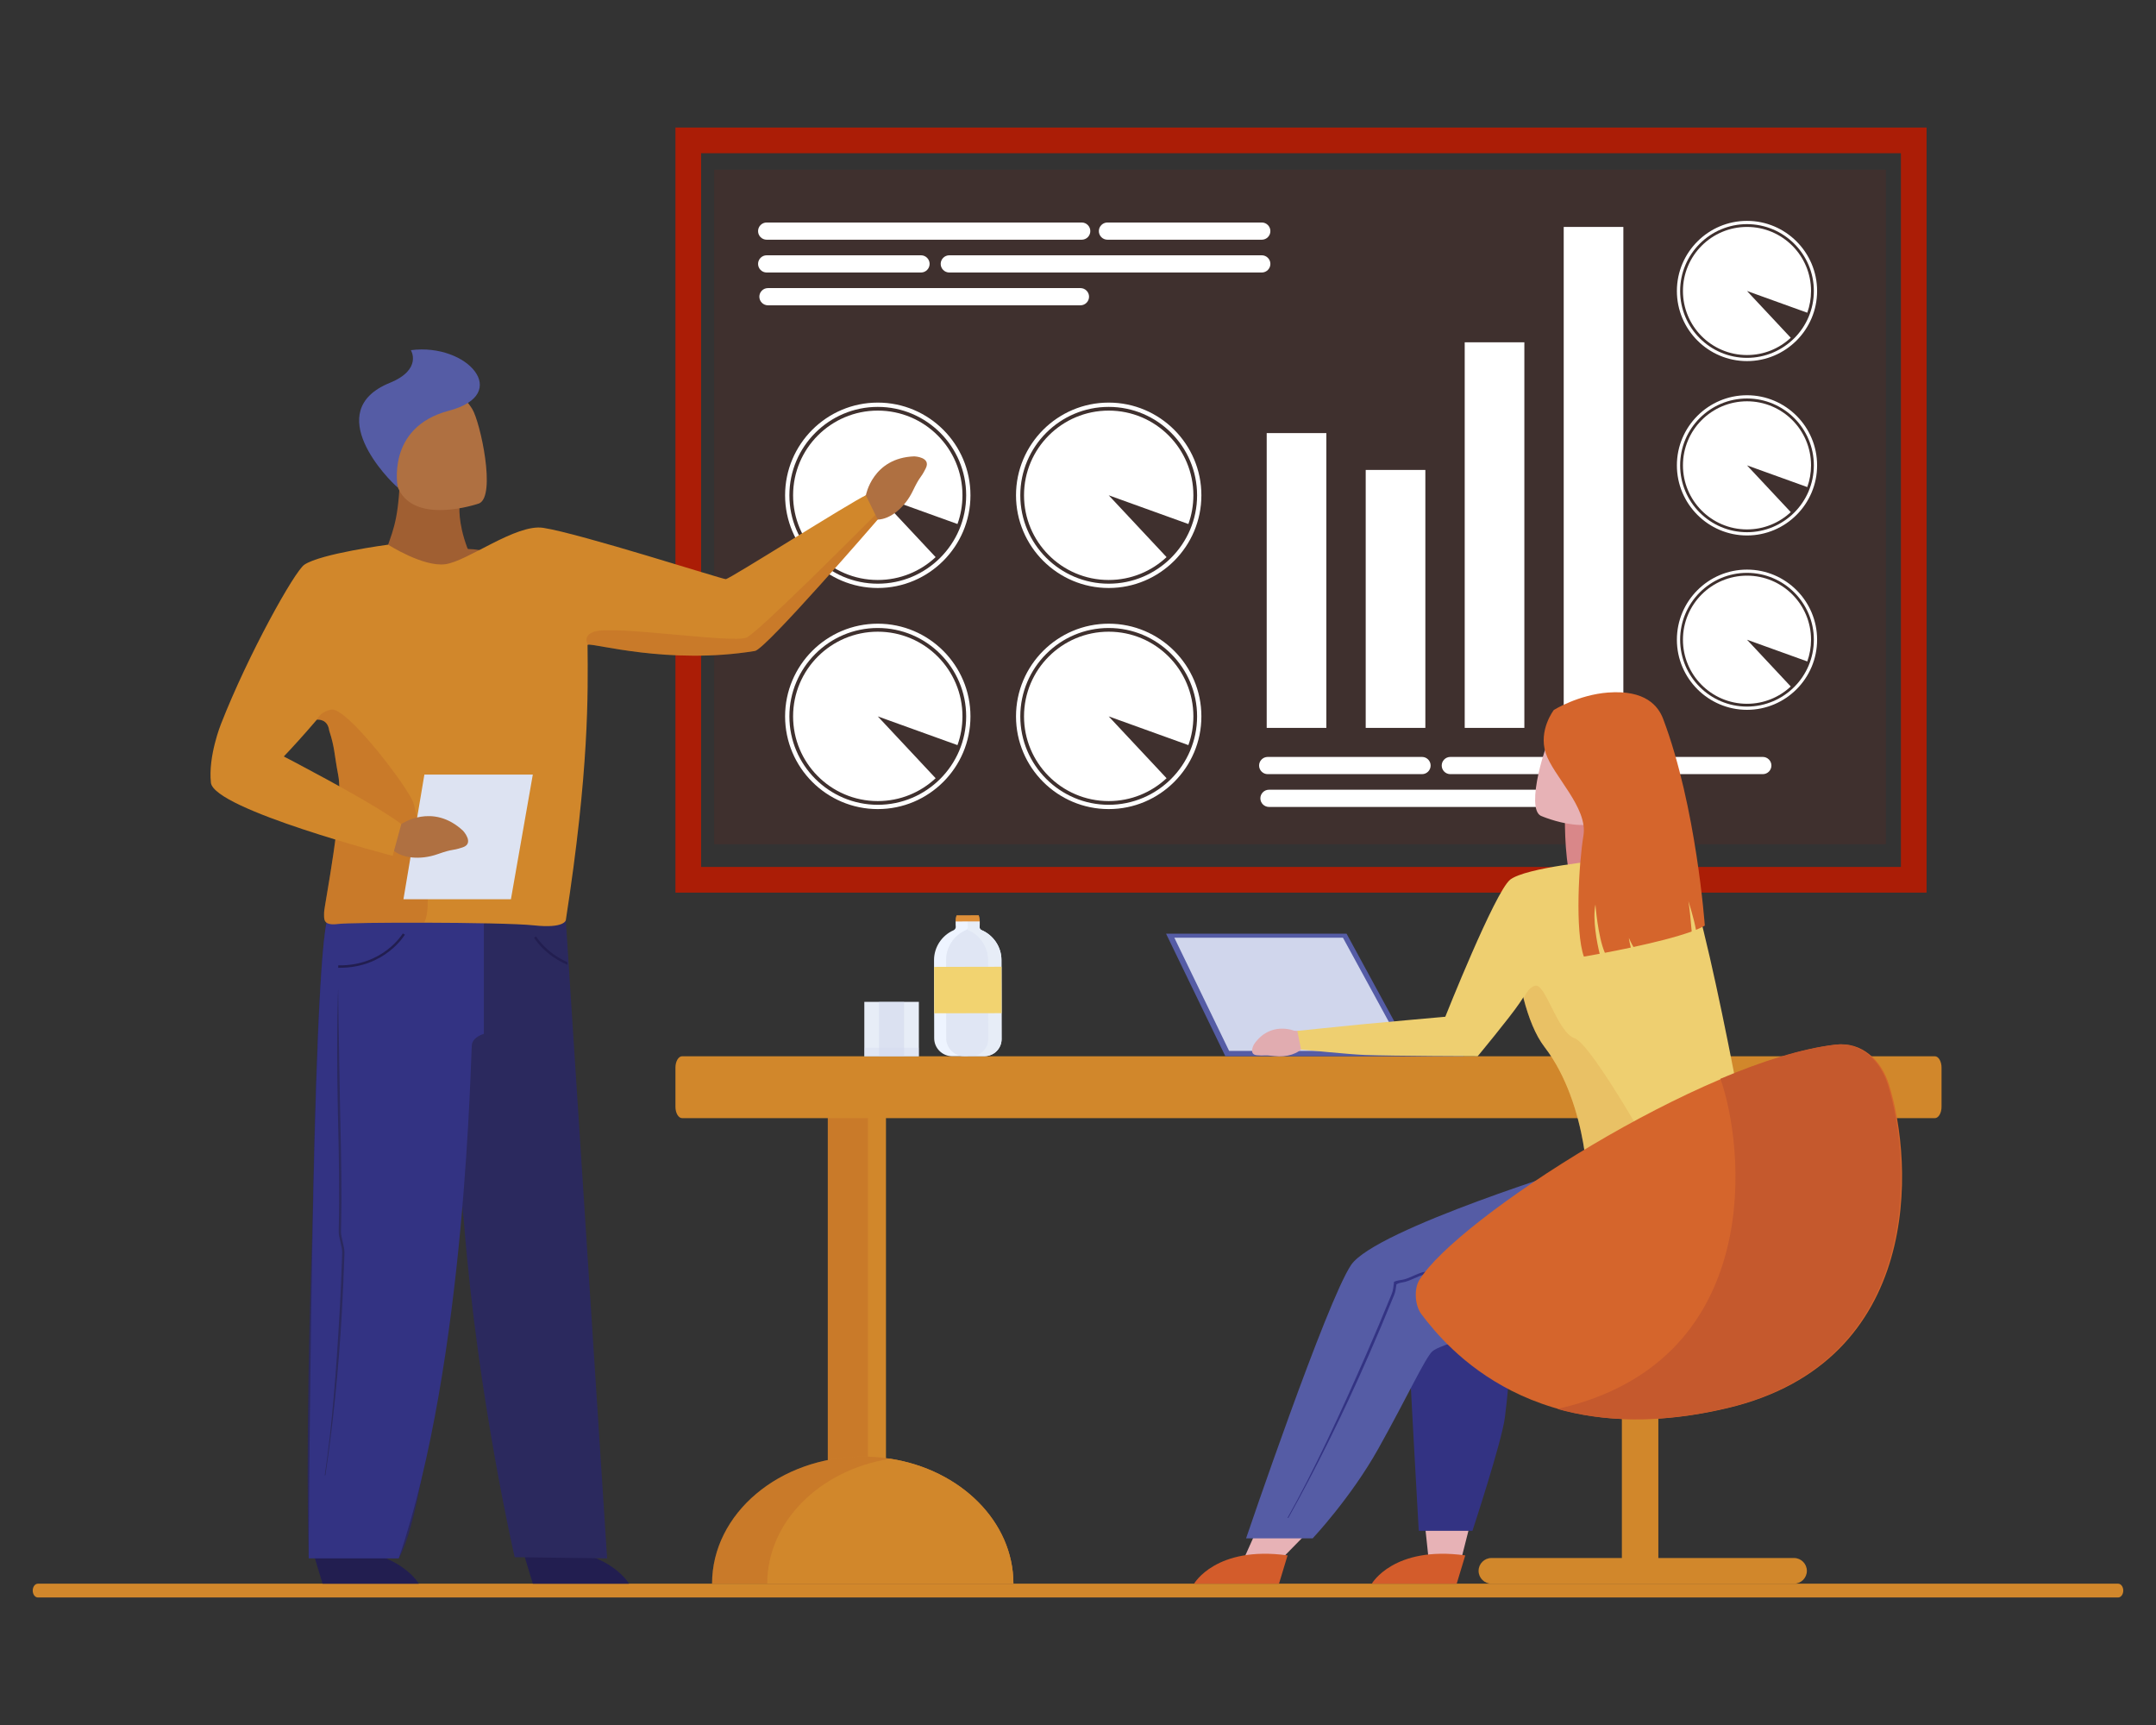
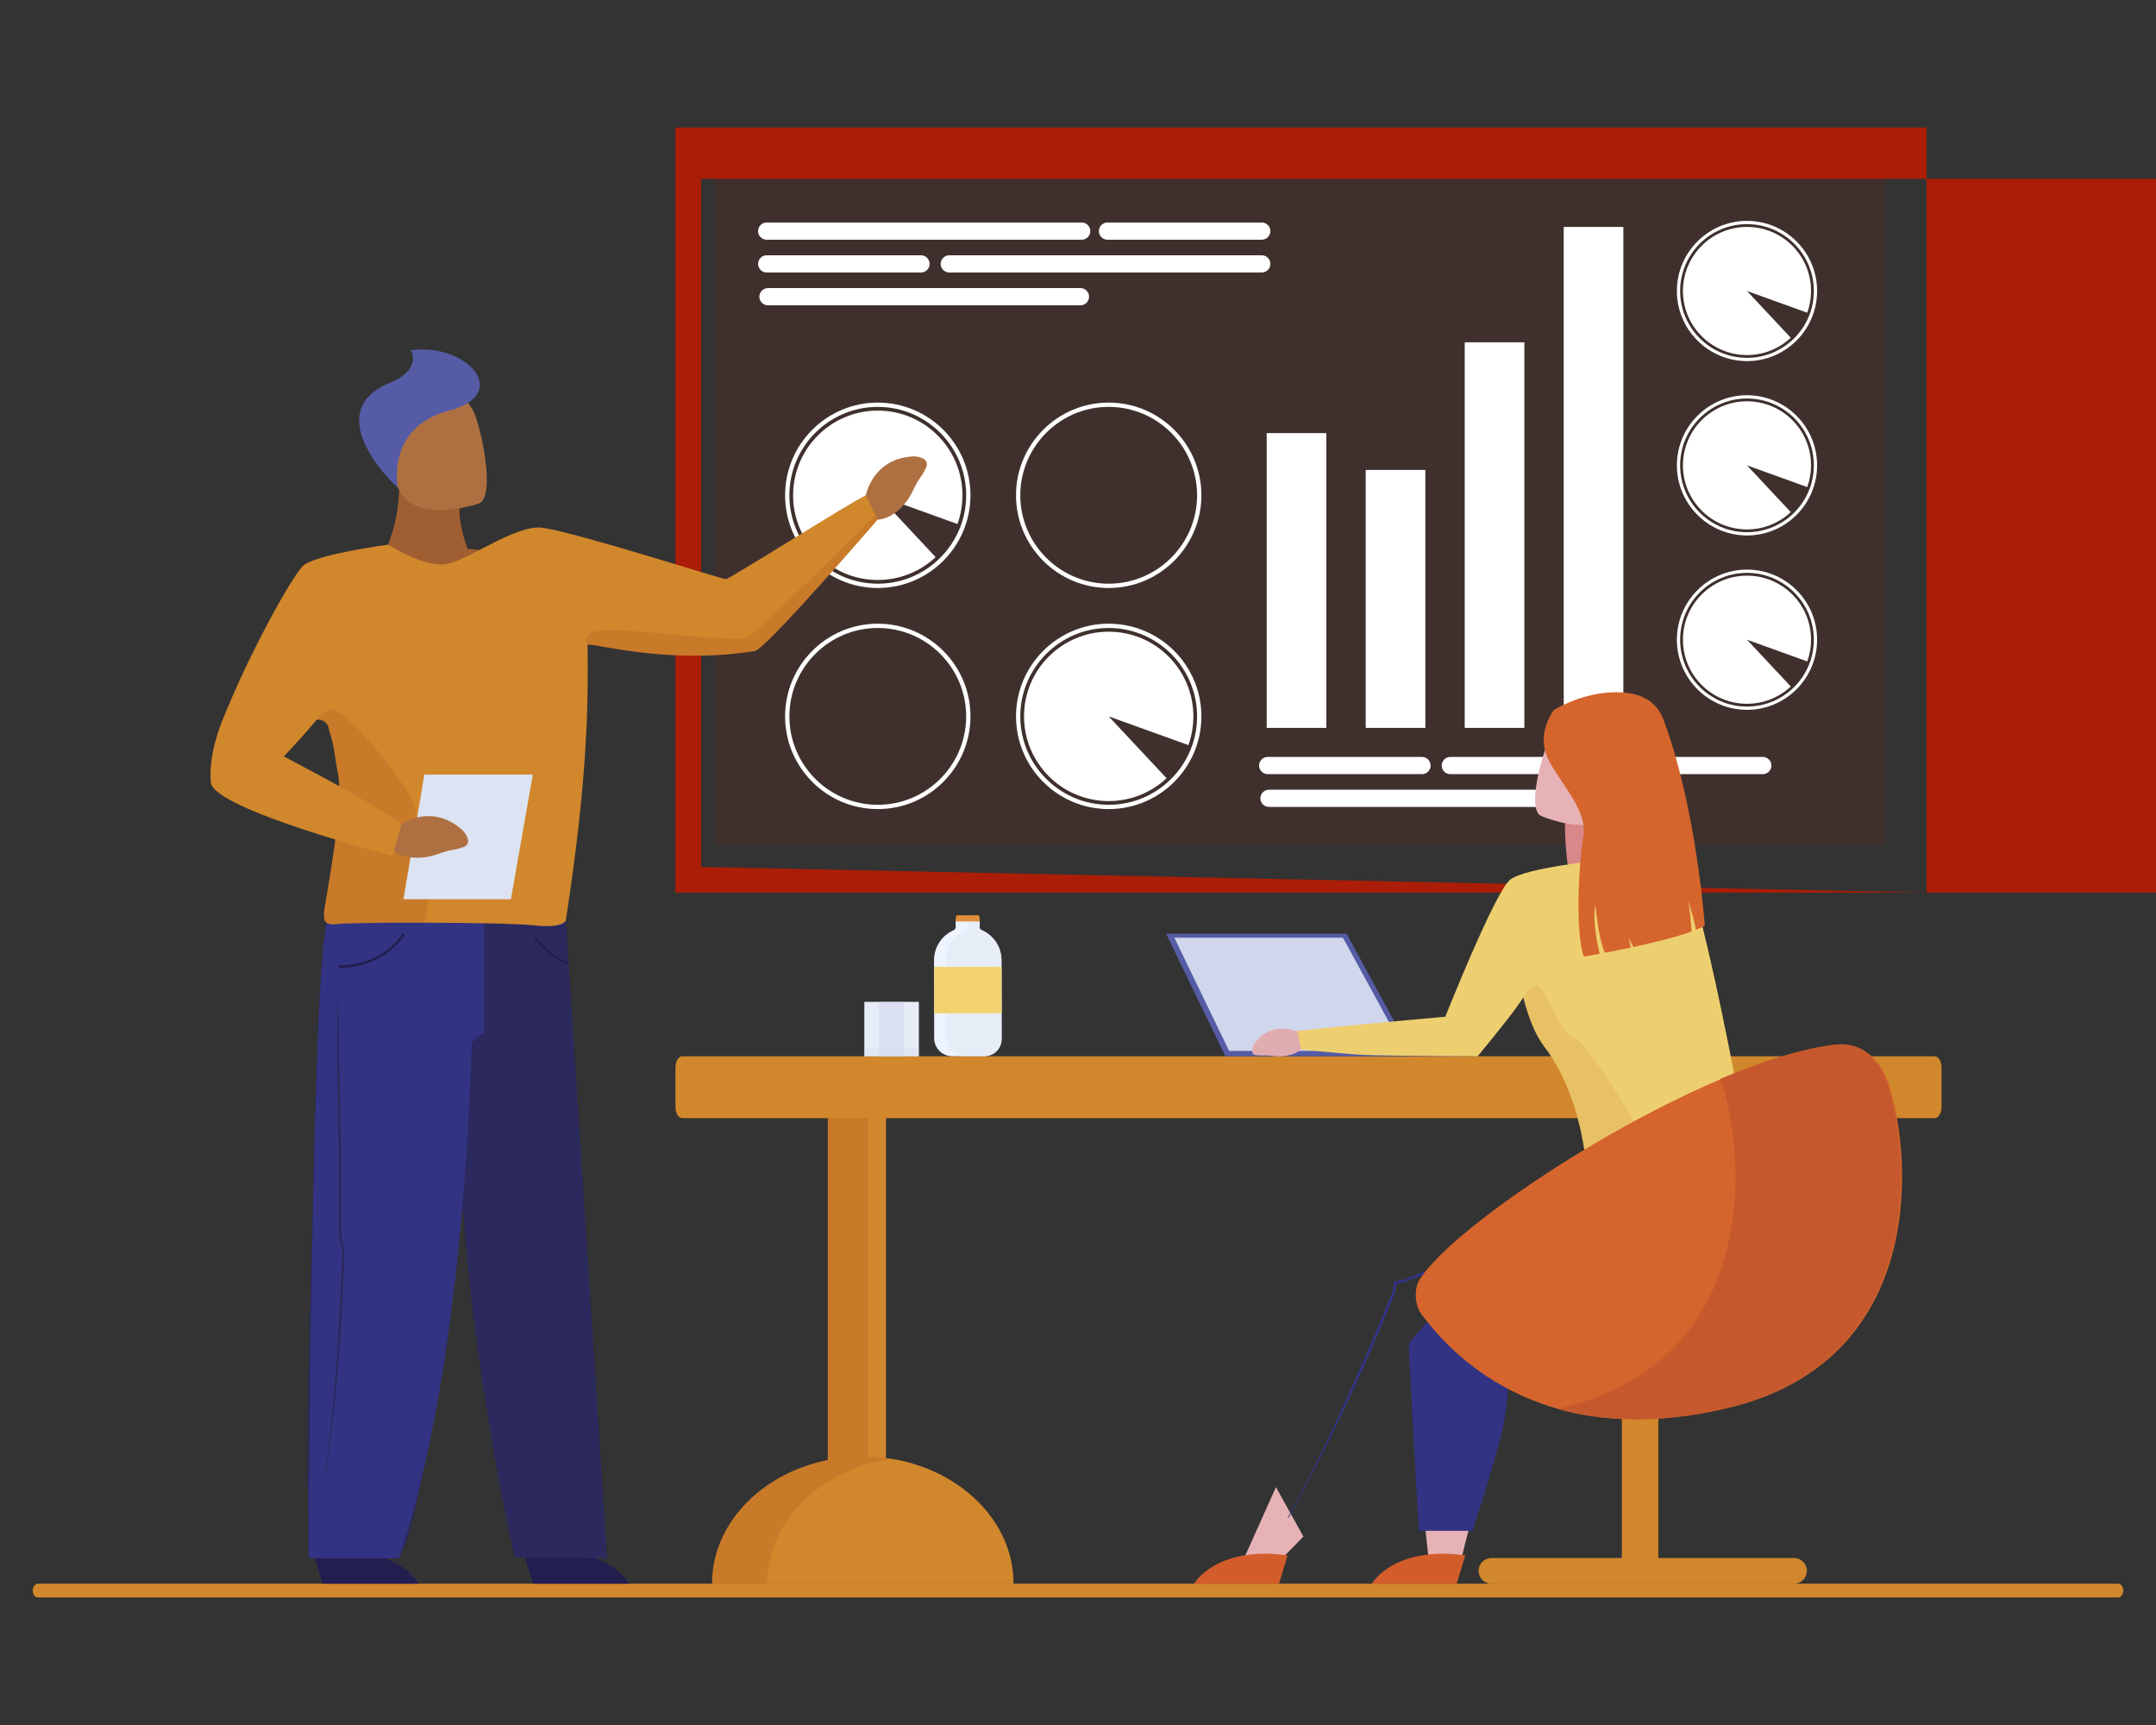
<svg xmlns="http://www.w3.org/2000/svg" version="1.1" id="Слой_2" x="0px" y="0px" width="500px" height="400px" viewBox="0 0 500 400" enable-background="new 0 0 500 400" xml:space="preserve">
  <rect x="0" y="0" width="500" height="400" fill="#333333" stroke="none" />
  <g>
    <g>
-       <path fill="#AB1D06" d="M446.798,206.984H156.641V29.573h290.157V206.984z M162.596,201.028h278.246v-165.5H162.596V201.028z" />
+       <path fill="#AB1D06" d="M446.798,206.984H156.641V29.573h290.157V206.984z h278.246v-165.5H162.596V201.028z" />
    </g>
    <path fill="#D1872B" d="M491.224,367.233H133.559h-27.811H8.777c-0.653,0-1.187,0.717-1.187,1.597s0.534,1.597,1.187,1.597h96.97   h27.811h357.665c0.651,0,1.186-0.717,1.186-1.597S491.875,367.233,491.224,367.233z" />
    <g>
      <rect x="165.609" y="39.348" opacity="0.1" fill="#AB1D06" width="271.74" height="156.416" />
      <g>
        <g>
          <g>
            <path fill="#FFFFFF" d="M405.146,83.733c-8.965,0-16.257-7.294-16.257-16.258s7.292-16.258,16.257-16.258       c8.967,0,16.259,7.294,16.259,16.258S414.113,83.733,405.146,83.733z M405.146,51.972c-8.547,0-15.504,6.955-15.504,15.504       c0,8.55,6.957,15.505,15.504,15.505c8.551,0,15.506-6.955,15.506-15.505C420.652,58.927,413.697,51.972,405.146,51.972z" />
          </g>
          <path fill="#FFFFFF" d="M419.126,72.514l-13.979-5.038l10.15,10.846c-2.656,2.485-6.224,4.008-10.15,4.008      c-4.145,0-7.892-1.697-10.585-4.435c-2.641-2.682-4.268-6.36-4.268-10.419c0-8.202,6.65-14.854,14.853-14.854      c8.204,0,14.854,6.651,14.854,14.854C420.001,69.244,419.691,70.94,419.126,72.514z" />
        </g>
      </g>
      <g>
        <g>
          <g>
            <path fill="#FFFFFF" d="M405.146,124.165c-8.965,0-16.257-7.293-16.257-16.257c0-8.965,7.292-16.258,16.257-16.258       c8.967,0,16.259,7.293,16.259,16.258C421.405,116.872,414.113,124.165,405.146,124.165z M405.146,92.403       c-8.547,0-15.504,6.955-15.504,15.505c0,8.549,6.957,15.504,15.504,15.504c8.551,0,15.506-6.955,15.506-15.504       C420.652,99.358,413.697,92.403,405.146,92.403z" />
          </g>
          <path fill="#FFFFFF" d="M419.126,112.945l-13.979-5.037l10.15,10.844c-2.656,2.487-6.224,4.01-10.15,4.01      c-4.145,0-7.892-1.698-10.585-4.436c-2.641-2.682-4.268-6.36-4.268-10.418c0-8.203,6.65-14.854,14.853-14.854      c8.204,0,14.854,6.651,14.854,14.854C420.001,109.676,419.691,111.372,419.126,112.945z" />
        </g>
      </g>
      <g>
        <g>
          <g>
            <path fill="#FFFFFF" d="M405.146,164.598c-8.965,0-16.257-7.293-16.257-16.258s7.292-16.258,16.257-16.258       c8.967,0,16.259,7.293,16.259,16.258S414.113,164.598,405.146,164.598z M405.146,132.835c-8.547,0-15.504,6.955-15.504,15.505       c0,8.549,6.957,15.504,15.504,15.504c8.551,0,15.506-6.955,15.506-15.504C420.652,139.79,413.697,132.835,405.146,132.835z" />
          </g>
          <path fill="#FFFFFF" d="M419.126,153.376l-13.979-5.037l10.15,10.846c-2.656,2.486-6.224,4.009-10.15,4.009      c-4.145,0-7.892-1.698-10.585-4.436c-2.641-2.682-4.268-6.36-4.268-10.419c0-8.202,6.65-14.853,14.853-14.853      c8.204,0,14.854,6.65,14.854,14.853C420.001,150.108,419.691,151.805,419.126,153.376z" />
        </g>
      </g>
      <g>
        <g>
          <g>
            <path fill="#FFFFFF" d="M203.567,187.614c-11.853,0-21.495-9.643-21.495-21.495c0-11.852,9.642-21.495,21.495-21.495       c11.853,0,21.494,9.644,21.494,21.495C225.062,177.972,215.42,187.614,203.567,187.614z M203.567,145.62       c-11.304,0-20.5,9.196-20.5,20.499c0,11.304,9.196,20.499,20.5,20.499c11.303,0,20.498-9.195,20.498-20.499       C224.065,154.816,214.87,145.62,203.567,145.62z" />
          </g>
-           <path fill="#FFFFFF" d="M222.047,172.779l-18.48-6.66l13.417,14.339c-3.511,3.288-8.229,5.3-13.417,5.3      c-5.48,0-10.435-2.244-13.997-5.863c-3.49-3.546-5.643-8.41-5.643-13.775c0-10.846,8.794-19.639,19.64-19.639      c10.846,0,19.638,8.793,19.638,19.639C223.206,168.457,222.797,170.7,222.047,172.779z" />
        </g>
      </g>
      <g>
        <g>
          <g>
            <path fill="#FFFFFF" d="M257.119,187.614c-11.852,0-21.495-9.643-21.495-21.495c0-11.852,9.643-21.495,21.495-21.495       c11.852,0,21.496,9.644,21.496,21.495C278.615,177.972,268.971,187.614,257.119,187.614z M257.119,145.62       c-11.303,0-20.499,9.196-20.499,20.499c0,11.304,9.196,20.499,20.499,20.499s20.499-9.195,20.499-20.499       C277.618,154.816,268.422,145.62,257.119,145.62z" />
          </g>
          <path fill="#FFFFFF" d="M275.6,172.779l-18.48-6.66l13.419,14.339c-3.512,3.288-8.229,5.3-13.419,5.3      c-5.48,0-10.436-2.244-13.997-5.863c-3.49-3.546-5.642-8.41-5.642-13.775c0-10.846,8.793-19.639,19.638-19.639      c10.846,0,19.638,8.793,19.638,19.639C276.757,168.457,276.349,170.7,275.6,172.779z" />
        </g>
      </g>
      <g>
        <g>
          <g>
            <path fill="#FFFFFF" d="M203.567,136.346c-11.853,0-21.495-9.644-21.495-21.496s9.642-21.494,21.495-21.494       c11.853,0,21.494,9.642,21.494,21.494S215.42,136.346,203.567,136.346z M203.567,94.351c-11.304,0-20.5,9.196-20.5,20.499       c0,11.304,9.196,20.5,20.5,20.5c11.303,0,20.498-9.196,20.498-20.5C224.065,103.547,214.87,94.351,203.567,94.351z" />
          </g>
          <path fill="#FFFFFF" d="M222.047,121.51l-18.48-6.66l13.417,14.339c-3.511,3.287-8.229,5.3-13.417,5.3      c-5.48,0-10.435-2.244-13.997-5.863c-3.49-3.545-5.643-8.41-5.643-13.775c0-10.846,8.794-19.638,19.64-19.638      c10.846,0,19.638,8.792,19.638,19.638C223.206,117.188,222.797,119.431,222.047,121.51z" />
        </g>
      </g>
      <g>
        <g>
          <g>
            <path fill="#FFFFFF" d="M257.119,136.346c-11.852,0-21.495-9.644-21.495-21.496s9.643-21.494,21.495-21.494       c11.852,0,21.496,9.642,21.496,21.494S268.971,136.346,257.119,136.346z M257.119,94.351c-11.303,0-20.499,9.196-20.499,20.499       c0,11.304,9.196,20.5,20.499,20.5s20.499-9.196,20.499-20.5C277.618,103.547,268.422,94.351,257.119,94.351z" />
          </g>
-           <path fill="#FFFFFF" d="M275.6,121.51l-18.48-6.66l13.419,14.339c-3.512,3.287-8.229,5.3-13.419,5.3      c-5.48,0-10.436-2.244-13.997-5.863c-3.49-3.545-5.642-8.41-5.642-13.775c0-10.846,8.793-19.638,19.638-19.638      c10.846,0,19.638,8.792,19.638,19.638C276.757,117.188,276.349,119.431,275.6,121.51z" />
        </g>
      </g>
      <rect x="362.642" y="52.622" fill="#FFFFFF" width="13.832" height="116.164" />
      <rect x="339.683" y="79.374" fill="#FFFFFF" width="13.831" height="89.412" />
      <rect x="316.723" y="108.971" fill="#FFFFFF" width="13.832" height="59.815" />
      <rect x="293.762" y="100.428" fill="#FFFFFF" width="13.833" height="68.358" />
      <g>
        <g>
          <path fill="#FFFFFF" d="M250.862,55.586h-73.061c-1.098,0-1.996-0.897-1.996-1.995l0,0c0-1.098,0.898-1.996,1.996-1.996h73.061      c1.097,0,1.995,0.898,1.995,1.996l0,0C252.857,54.688,251.959,55.586,250.862,55.586z" />
          <path fill="#FFFFFF" d="M292.623,55.586h-35.791c-1.098,0-1.996-0.897-1.996-1.995l0,0c0-1.098,0.898-1.996,1.996-1.996h35.791      c1.097,0,1.994,0.898,1.994,1.996l0,0C294.617,54.688,293.72,55.586,292.623,55.586z" />
          <path fill="#FFFFFF" d="M213.592,63.19h-35.791c-1.098,0-1.996-0.897-1.996-1.996l0,0c0-1.097,0.898-1.995,1.996-1.995h35.791      c1.098,0,1.996,0.898,1.996,1.995l0,0C215.588,62.293,214.69,63.19,213.592,63.19z" />
          <path fill="#FFFFFF" d="M292.623,63.19h-72.471c-1.098,0-1.997-0.897-1.997-1.996l0,0c0-1.097,0.898-1.995,1.997-1.995h72.471      c1.097,0,1.994,0.898,1.994,1.995l0,0C294.617,62.293,293.72,63.19,292.623,63.19z" />
          <path fill="#FFFFFF" d="M250.567,70.796h-72.471c-1.098,0-1.995-0.898-1.995-1.996l0,0c0-1.098,0.897-1.996,1.995-1.996h72.471      c1.098,0,1.996,0.898,1.996,1.996l0,0C252.563,69.897,251.665,70.796,250.567,70.796z" />
        </g>
      </g>
      <g>
        <g>
          <path fill="#FFFFFF" d="M329.785,179.512h-35.792c-1.097,0-1.996-0.897-1.996-1.995l0,0c0-1.098,0.899-1.996,1.996-1.996h35.792      c1.097,0,1.994,0.898,1.994,1.996l0,0C331.779,178.614,330.882,179.512,329.785,179.512z" />
          <path fill="#FFFFFF" d="M408.813,179.512h-72.471c-1.097,0-1.994-0.897-1.994-1.995l0,0c0-1.098,0.897-1.996,1.994-1.996h72.471      c1.098,0,1.996,0.898,1.996,1.996l0,0C410.81,178.614,409.911,179.512,408.813,179.512z" />
          <path fill="#FFFFFF" d="M366.76,187.116h-72.47c-1.1,0-1.997-0.898-1.997-1.995l0,0c0-1.099,0.897-1.996,1.997-1.996h72.47      c1.098,0,1.994,0.897,1.994,1.996l0,0C368.754,186.218,367.857,187.116,366.76,187.116z" />
        </g>
      </g>
    </g>
    <g>
      <g>
        <path fill="#221E50" d="M121.314,359.796l2.249,7.438h22.311C145.874,367.233,140.166,357.201,121.314,359.796z" />
        <path fill="#2B295E" d="M140.798,361.359l-17.304-0.223l-4.132-0.053c0,0-8.501-36.625-11.739-77.275     c-0.43-5.414-1.17-8.932-1.546-12.699c-3.25,37.282-7.559,79.827-13.609,90.25l-20.881-0.275c0,0-0.893-26.011,0.838-75.721     c0.64-34.066,1.756-67.823,3.686-72.854h0.003c0.016-0.289,0.035-0.577,0.053-0.869c0.852-13.044,55.053,1.731,55.053,1.731     l0.572,8.868l0.042,0.639L140.798,361.359z" />
        <g>
          <path fill="#221E50" d="M131.617,223.711c-5.332-2.197-7.739-6.227-7.774-6.278l0.484-0.286      c0.032,0.055,2.281,3.797,7.249,5.942L131.617,223.711z" />
        </g>
      </g>
      <g>
        <path fill="#221E50" d="M72.558,359.796l2.249,7.438h22.311C97.117,367.233,91.41,357.201,72.558,359.796z" />
        <path fill="#333383" d="M112.211,213.073v26.669c0,0-2.452,0.647-2.768,2.432c-0.316,1.783-1.202,73.172-16.975,119.186H71.587     c0,0,0.675-139.769,4.527-148.851L112.211,213.073z" />
        <g>
          <path fill="#221E50" d="M78.817,224.412c10.482,0,15.037-7.604,15.082-7.684l-0.484-0.281      c-0.044,0.076-4.557,7.586-14.969,7.401l-0.011,0.56C78.563,224.412,78.692,224.412,78.817,224.412z" />
        </g>
        <g>
          <g>
            <path fill="#2B295E" d="M75.462,342.089c1.678-11.07,3.066-24.21,3.831-37.92c0.117-2.097,0.225-4.253,0.32-6.409       c0.104-2.38,0.196-4.79,0.271-7.162c0.026-0.815-0.197-1.759-0.414-2.669c-0.202-0.85-0.41-1.727-0.393-2.429       c0.225-9.023,0.039-17.287-0.124-24.58c-0.043-1.912-0.085-3.783-0.119-5.619c-0.305-16.578-0.421-25.973-0.417-26.064l0,0       c-0.004,0.092-0.417,9.439-0.111,26.041c0.034,1.836,0.076,3.709,0.119,5.62c0.163,7.285,0.347,15.541,0.124,24.552       c-0.02,0.785,0.199,1.703,0.41,2.591c0.207,0.87,0.421,1.771,0.397,2.499c-0.075,2.372-0.167,4.779-0.271,7.156       c-0.095,2.154-0.203,4.309-0.319,6.403c-0.762,13.689-1.78,26.947-3.455,37.999L75.462,342.089z" />
          </g>
        </g>
      </g>
      <path fill="#AF7041" d="M197.688,117.529l3.118-2.682c0,0,1.557-8.695,11.24-9.024c0,0,3.976,0.157,2.637,2.8    c-1.336,2.644-1.196,1.48-3.002,5.238s-5.147,6.549-8.138,6.623l-5.473,0.881L197.688,117.529z" />
      <path fill="#A05F32" d="M113.285,129.904c1.575-1.968-1.69-2.339-3.435-2.525c-0.272-0.029-0.694-0.054-1.234-0.072    c-0.129-0.004-0.186-0.12-0.231-0.241c-2.285-6.092-1.795-9.871-1.795-9.871l-13.733-9.438    c-0.268,11.904-1.371,14.35-3.146,19.384c-0.039,0.111-0.093,0.214-0.211,0.216c-0.955,0.013-2.975,0.205-2.975,0.205    S93.617,145.909,113.285,129.904z" />
      <path fill="#AF7041" d="M111.098,116.743c0,0-15.796,5.517-19.08-4.373c-3.285-9.89-7.535-15.839,2.412-19.779    c9.946-3.94,13.169-0.821,15.068,2.214C111.396,97.839,115.122,115.053,111.098,116.743z" />
      <path fill="#555CA5" d="M92.246,113.052c0,0-2.839-13.954,11.864-17.815c14.702-3.863,4.292-15.75-8.824-14.041    c0,0,2.755,4.462-4.885,7.579C74.366,95.318,90.134,111.335,92.246,113.052z" />
      <g>
        <path fill="#D1872B" d="M203.544,120.485c0,0-25.939,30.047-28.463,30.46c-20.02,3.267-37.341-1.846-38.73-1.442     c-0.06,0.016-0.091,0.044-0.091,0.081c0.111,11.359,0.364,29.001-5.04,63.787c0,0-0.273,1.979-7.378,1.208     c-3.725-0.403-15.034-0.598-25.471-0.625c-9.47-0.024-18.22,0.085-19.936,0.294c-3.604,0.441-3.273-1.104-3.273-2.646     c0-1.544,4.7-24.463,3.273-31.871c-0.95-4.946-0.774-6.324-2.087-10.325v-0.003c-0.355-2.733-2.622-2.547-2.85-2.522     c-0.011,0.002-0.018,0.002-0.018,0.002c-5.517,6.478-11.653,12.883-13.686,14.318c-3.75,2.647-8.565-13.271-8.565-13.271     c6.368-16.285,17.099-35.467,19.357-36.988c3.823-2.571,19.419-4.641,19.419-4.641s8.096,5.196,13.241,4.535     c5.148-0.661,16.415-9.409,22.725-8.44c8.522,1.31,41.46,11.897,42.343,11.897s28.962-17.85,32.493-19.446l2.206,4.541     L203.544,120.485z" />
        <path opacity="0.2" fill="#AD4926" d="M98.371,213.954c-9.47-0.024-18.22,0.085-19.936,0.294     c-3.604,0.441-3.273-1.104-3.273-2.646c0-1.544,4.7-24.463,3.273-31.871c-0.95-4.946-0.774-6.324-2.087-10.325v-0.003     c-0.355-2.733-2.622-2.547-2.85-2.522c0.384-0.848,1.253-1.864,3.245-2.332c3.602-0.848,17.887,18.063,19.079,21.506     C96.917,189.219,100.951,209.433,98.371,213.954z" />
        <path opacity="0.2" fill="#AD4926" d="M203.544,120.485c0,0-25.939,30.047-28.463,30.46c-20.02,3.267-37.341-1.846-38.73-1.442     c-0.596-1.097-0.585-2.285,1.381-3.007c4.411-1.616,32.348,2.795,35.437,1.324c2.832-1.349,26.027-24.596,29.846-28.433     L203.544,120.485z" />
      </g>
      <g>
        <polygon fill="#DDE3F2" points="98.417,179.619 123.563,179.619 118.49,208.514 93.565,208.514    " />
        <path fill="#AF7041" d="M88.966,190.779l4.101,0.308c0,0,7.248-5.05,14.33,1.563c0,0,2.701,2.922-0.113,3.845     c-2.815,0.923-1.894,0.2-5.828,1.581s-8.27,0.994-10.436-1.067l-4.495-3.246L88.966,190.779z" />
        <path fill="#D1872B" d="M51.23,167.93c0,0,32.767,16.32,41.836,23.157l-2,7.372c0,0-41.491-10.789-42.153-16.965     C48.252,175.318,51.23,167.93,51.23,167.93z" />
      </g>
    </g>
    <g>
      <path fill="#D1872B" d="M205.467,257.485V364.89c0,0.955-0.78,1.733-1.735,1.733h-10.022c-0.953,0-1.733-0.778-1.733-1.733    V257.485c0-0.956,0.78-1.736,1.733-1.736h10.022C204.688,255.749,205.467,256.529,205.467,257.485z" />
      <path opacity="0.2" fill="#AD4926" d="M201.277,257.485V364.89c0,0.955-0.781,1.733-1.736,1.733h-5.832    c-0.953,0-1.733-0.778-1.733-1.733V257.485c0-0.956,0.78-1.736,1.733-1.736h5.832    C200.496,255.749,201.277,256.529,201.277,257.485z" />
    </g>
    <path fill="#D1872B" d="M235.022,367.231h-69.886c0-16.273,15.645-29.468,34.942-29.468c2.186,0,4.323,0.169,6.398,0.494   C222.719,340.789,235.022,352.799,235.022,367.231z" />
    <g>
      <path opacity="0.2" fill="#AD4926" d="M235.022,367.231h-69.886c0-16.273,15.645-29.468,34.942-29.468    c2.186,0,4.323,0.169,6.398,0.494C222.719,340.789,235.022,352.799,235.022,367.231z" />
      <path fill="#D1872B" d="M235.022,367.231H177.93c0-14.433,12.304-26.442,28.547-28.974    C222.719,340.789,235.022,352.799,235.022,367.231z" />
    </g>
    <path fill="#D1872B" d="M448.713,259.281H158.194c-0.854,0-1.553-1.189-1.553-2.645v-9.06c0-1.457,0.699-2.647,1.553-2.647h290.519   c0.854,0,1.553,1.19,1.553,2.647v9.06C450.266,258.092,449.567,259.281,448.713,259.281z" />
    <g>
      <g>
        <polygon fill="#E7B2B6" points="340.991,353.208 337.961,365.152 331.632,364.571 329.712,346.508    " />
        <path fill="#D35C2B" d="M339.81,360.669l-1.983,6.564h-19.691C318.135,367.233,323.173,358.379,339.81,360.669z" />
        <path fill="#333383" d="M367.831,270.033c0,0-41.123,39.457-41.123,41.773c0,2.313,2.314,43.168,2.314,43.168h12.454     c0,0,6.831-20.756,7.521-26.271c1.324-10.588,1.2-15.325,1.2-15.325L367.831,270.033z" />
      </g>
      <g>
        <polygon fill="#E7B2B6" points="302.28,356.311 293.651,365.106 288.475,361.42 295.907,344.842    " />
        <path fill="#D35C2B" d="M298.601,360.669l-1.985,6.564h-19.691C276.924,367.233,281.962,358.379,298.601,360.669z" />
-         <path fill="#555CA5" d="M367.831,270.033c0,0-48.822,14.951-54.482,23.272s-24.37,63.417-24.37,63.417h15.44     c0,0,8.843-9.38,15.22-20.779c6.678-11.936,10.837-20.993,12.517-22.565c3.585-3.353,44.17-11.132,44.17-11.132L367.831,270.033z     " />
        <g>
          <path fill="#333383" d="M357.199,290.138c-7.89,1.554-16.833,3.315-26.693,4.753c-0.859,0.124-1.81,0.547-2.725,0.953      c-0.899,0.398-1.826,0.812-2.628,0.921c-1.013,0.141-1.621,0.319-1.831,0.464c-0.008-0.012-0.017-0.022-0.024-0.035      c-0.002,0.02-0.002,0.039-0.006,0.056c-0.067,0.058-0.073,0.106-0.015,0.147c-0.102,0.932-0.212,1.883-0.5,2.594      c-0.991,2.43-2.012,4.892-3.036,7.315c-0.931,2.199-1.87,4.394-2.8,6.521c-6.075,13.909-12.264,27.28-18.341,38.126l0.17,0.047      c6.087-10.864,12.642-23.978,18.726-37.91c0.931-2.126,1.873-4.324,2.804-6.525c1.024-2.427,2.045-4.893,3.035-7.324      c0.268-0.652,0.396-1.444,0.489-2.248v-0.004c-0.12-0.173,0.53-0.492,1.396-0.611c0.893-0.124,1.866-0.555,2.805-0.974      c0.877-0.39,1.781-0.789,2.551-0.902c9.875-1.441,18.828-3.203,26.728-4.76C359.374,290.334,359.272,289.73,357.199,290.138z" />
        </g>
      </g>
      <g>
        <polygon fill="#555CA5" points="270.422,216.506 312.282,216.506 327.604,244.661 284.046,244.661    " />
        <polygon fill="#D0D6EC" points="272.34,217.434 311.441,217.434 325.785,243.732 285.066,243.732    " />
        <rect x="284.097" y="243.732" fill="#555CA5" width="55.314" height="1.197" />
      </g>
      <path fill="#E1ACB0" d="M304.915,239.275l-4.788-0.269c0,0-5.563-2.295-9.304,3.144c0,0-1.367,2.341,0.641,2.541    c2.008,0.201,1.288-0.145,4.108,0.196s5.648-0.552,6.787-2.24l1.253-1.886L304.915,239.275z" />
      <g>
        <path fill="#D98789" d="M362.943,188.42c0,0-0.292,9.558,1.323,15.587h15.383c0,0-3.766-14.648-2.957-20.779L362.943,188.42z" />
        <path fill="#E7B2B6" d="M357.317,189.165c0,0,14.128,6.249,17.885-2.609c3.756-8.857,8.11-14.018-0.751-18.382     c-8.862-4.365-12.061-1.733-14.032,0.919C358.444,171.745,353.738,187.311,357.317,189.165z" />
        <path fill="#EECF70" d="M367.831,270.033c0,0,0,0,0-0.002c-0.014-0.173-0.571-7.94-3.751-16.356     c-1.386-3.668-3.265-7.457-5.813-10.792c-0.019-0.025-0.039-0.053-0.062-0.08c-2.145-2.792-3.718-6.821-4.865-11.241     c-3.194-12.279-3.143-27.555-3.143-27.555s33.744-8.188,38.707-5.774c4.965,2.412,17.205,71.801,17.205,71.801H367.831z" />
        <path fill="#EECF70" d="M371.952,199.427c0,0-18.227,1.713-21.755,4.58c-3.53,2.868-15.019,31.761-15.019,31.761     s-14.16,1.258-18.958,1.719c-4.298,0.414-15.354,1.562-15.354,1.562l0.859,4.314c0,0,11.064,1.122,14.797,1.266     c6.508,0.249,26.165,0.302,26.165,0.302s7.452-8.989,9.706-12.323C357.834,224.564,371.952,199.427,371.952,199.427z" />
        <path fill="#D5652C" d="M393.31,215.616c-0.434-2.539-1.667-6.382-1.761-6.665c0.266,1.231,0.603,5.016,0.773,7.045     c-3.573,1.305-8.773,2.579-13.508,3.598c-0.449-0.727-1.055-2.097-1.055-2.097c0,0.305,0.253,1.445,0.438,2.233     c-2.197,0.467-4.27,0.877-6.006,1.208h-0.004c-1.629-3.706-2.188-11.198-2.188-11.198c-0.711,3.441,0.396,9.106,0.985,11.426     c-2.234,0.42-3.669,0.658-3.669,0.658c-2.094-5.941-1.162-21.628-0.097-28.091c1.065-6.46-7.036-13.812-8.757-19.129     c-1.722-5.316,1.896-9.981,1.896-9.981s5.654-3.509,12.546-4.032c8.714-0.661,11.674,3.147,12.794,6.098     c7.72,20.371,9.665,47.945,9.665,47.945C394.816,214.958,394.12,215.289,393.31,215.616z" />
        <path opacity="0.2" fill="#DA8B39" d="M384.723,270.031h-16.892c-0.014-0.173-0.571-7.94-3.751-16.356     c-1.386-3.668-3.265-7.457-5.813-10.792c-0.019-0.025-0.039-0.053-0.062-0.08c-2.145-2.792-3.718-6.821-4.865-11.241     c0.543-1.282,1.408-2.673,2.673-2.983c2.447-0.603,5.127,10.805,9.174,12.189C369.233,242.153,384.723,270.031,384.723,270.031z" />
      </g>
    </g>
    <g>
      <path fill="#D1872B" d="M416.057,361.279H384.59v-46.208h-8.459v46.208h-30.252c-1.637,0-2.978,1.34-2.978,2.977    s1.341,2.978,2.978,2.978h70.178c1.637,0,2.976-1.341,2.976-2.978S417.693,361.279,416.057,361.279z" />
      <path fill="#D5652C" d="M425.872,242.232c5.89-0.681,10.41,3.579,12.191,9.233c5.747,18.247,8.058,64.257-37.404,75.044    c-44.628,10.59-65.117-13.922-71.035-21.794c-1.485-1.976-1.753-5.77-0.471-7.881C337.796,282.617,395.071,245.79,425.872,242.232    z" />
      <path fill="#C5592D" d="M361.154,326.713c10.248,2.873,23.179,3.609,39.233-0.202c45.464-10.786,43.155-56.797,37.402-75.047    c-1.783-5.649-6.3-9.915-12.188-9.229c-7.636,0.879-16.893,3.803-26.644,7.929c0.174,0.427,0.333,0.86,0.47,1.301    c5.744,18.25,8.061,64.261-37.401,75.047C361.731,326.583,361.443,326.648,361.154,326.713z" />
    </g>
    <g>
      <path fill="#EEF4FF" d="M232.247,222.619l0.033,18.332c0.006,2.171-1.767,3.951-3.938,3.955l-7.514,0.016    c-2.295,0.003-4.176-1.872-4.18-4.165l-0.035-18.11c-0.005-3.08,1.858-5.75,4.515-6.93c0.349-0.156,0.572-0.518,0.519-0.896    c-0.015-0.11-0.023-0.223-0.024-0.335l-0.001-0.97l5.584-0.01l0.001,0.97c0,0.128-0.01,0.25-0.028,0.373    c-0.051,0.343,0.121,0.684,0.441,0.818C230.327,216.82,232.241,219.506,232.247,222.619z" />
      <path fill="#E7EDF7" d="M232.247,222.619l0.033,18.332c0.006,2.171-1.767,3.951-3.938,3.955l-4.722,0.009    c-2.293,0.005-4.175-1.87-4.18-4.163l-0.033-18.109c-0.007-3.083,1.856-5.751,4.515-6.933c0.127-0.057,0.239-0.142,0.327-0.245    c0.146-0.176,0.224-0.411,0.191-0.649c-0.015-0.11-0.022-0.223-0.022-0.336l-0.002-0.968l2.792-0.006l0.001,0.97    c0,0.128-0.01,0.25-0.028,0.373c-0.051,0.343,0.121,0.684,0.441,0.818C230.327,216.82,232.241,219.506,232.247,222.619z" />
-       <path opacity="0.3" fill="#D0D6EC" d="M229.149,222.626l0.036,18.333c0.003,2.17-1.77,3.947-3.939,3.953l-1.627,0.003    c-2.293,0.005-4.175-1.87-4.18-4.163l-0.033-18.109c-0.007-3.083,1.856-5.751,4.515-6.933c0.127-0.057,0.239-0.142,0.327-0.245    c0.071,0.09,0.163,0.163,0.276,0.21C227.231,216.826,229.145,219.512,229.149,222.626z" />
      <path fill="#DE8F39" d="M227.205,213.258v0.407l-5.584,0.012l0-0.408c-0.001-0.367,0.081-0.718,0.227-1.029l5.127-0.01    C227.121,212.542,227.202,212.891,227.205,213.258z" />
      <rect x="216.626" y="224.206" transform="matrix(1 -0.002 0.002 1 -0.444 0.435)" fill="#F2D370" width="15.634" height="10.76" />
    </g>
    <g>
      <g>
        <rect x="200.448" y="232.313" fill="#E7EDF7" width="12.648" height="12.648" />
        <rect x="200.448" y="242.937" opacity="0.3" fill="#D0D6EC" width="12.648" height="1.981" />
      </g>
      <rect x="203.859" y="232.313" opacity="0.5" fill="#D0D6EC" width="5.804" height="12.605" />
    </g>
  </g>
</svg>